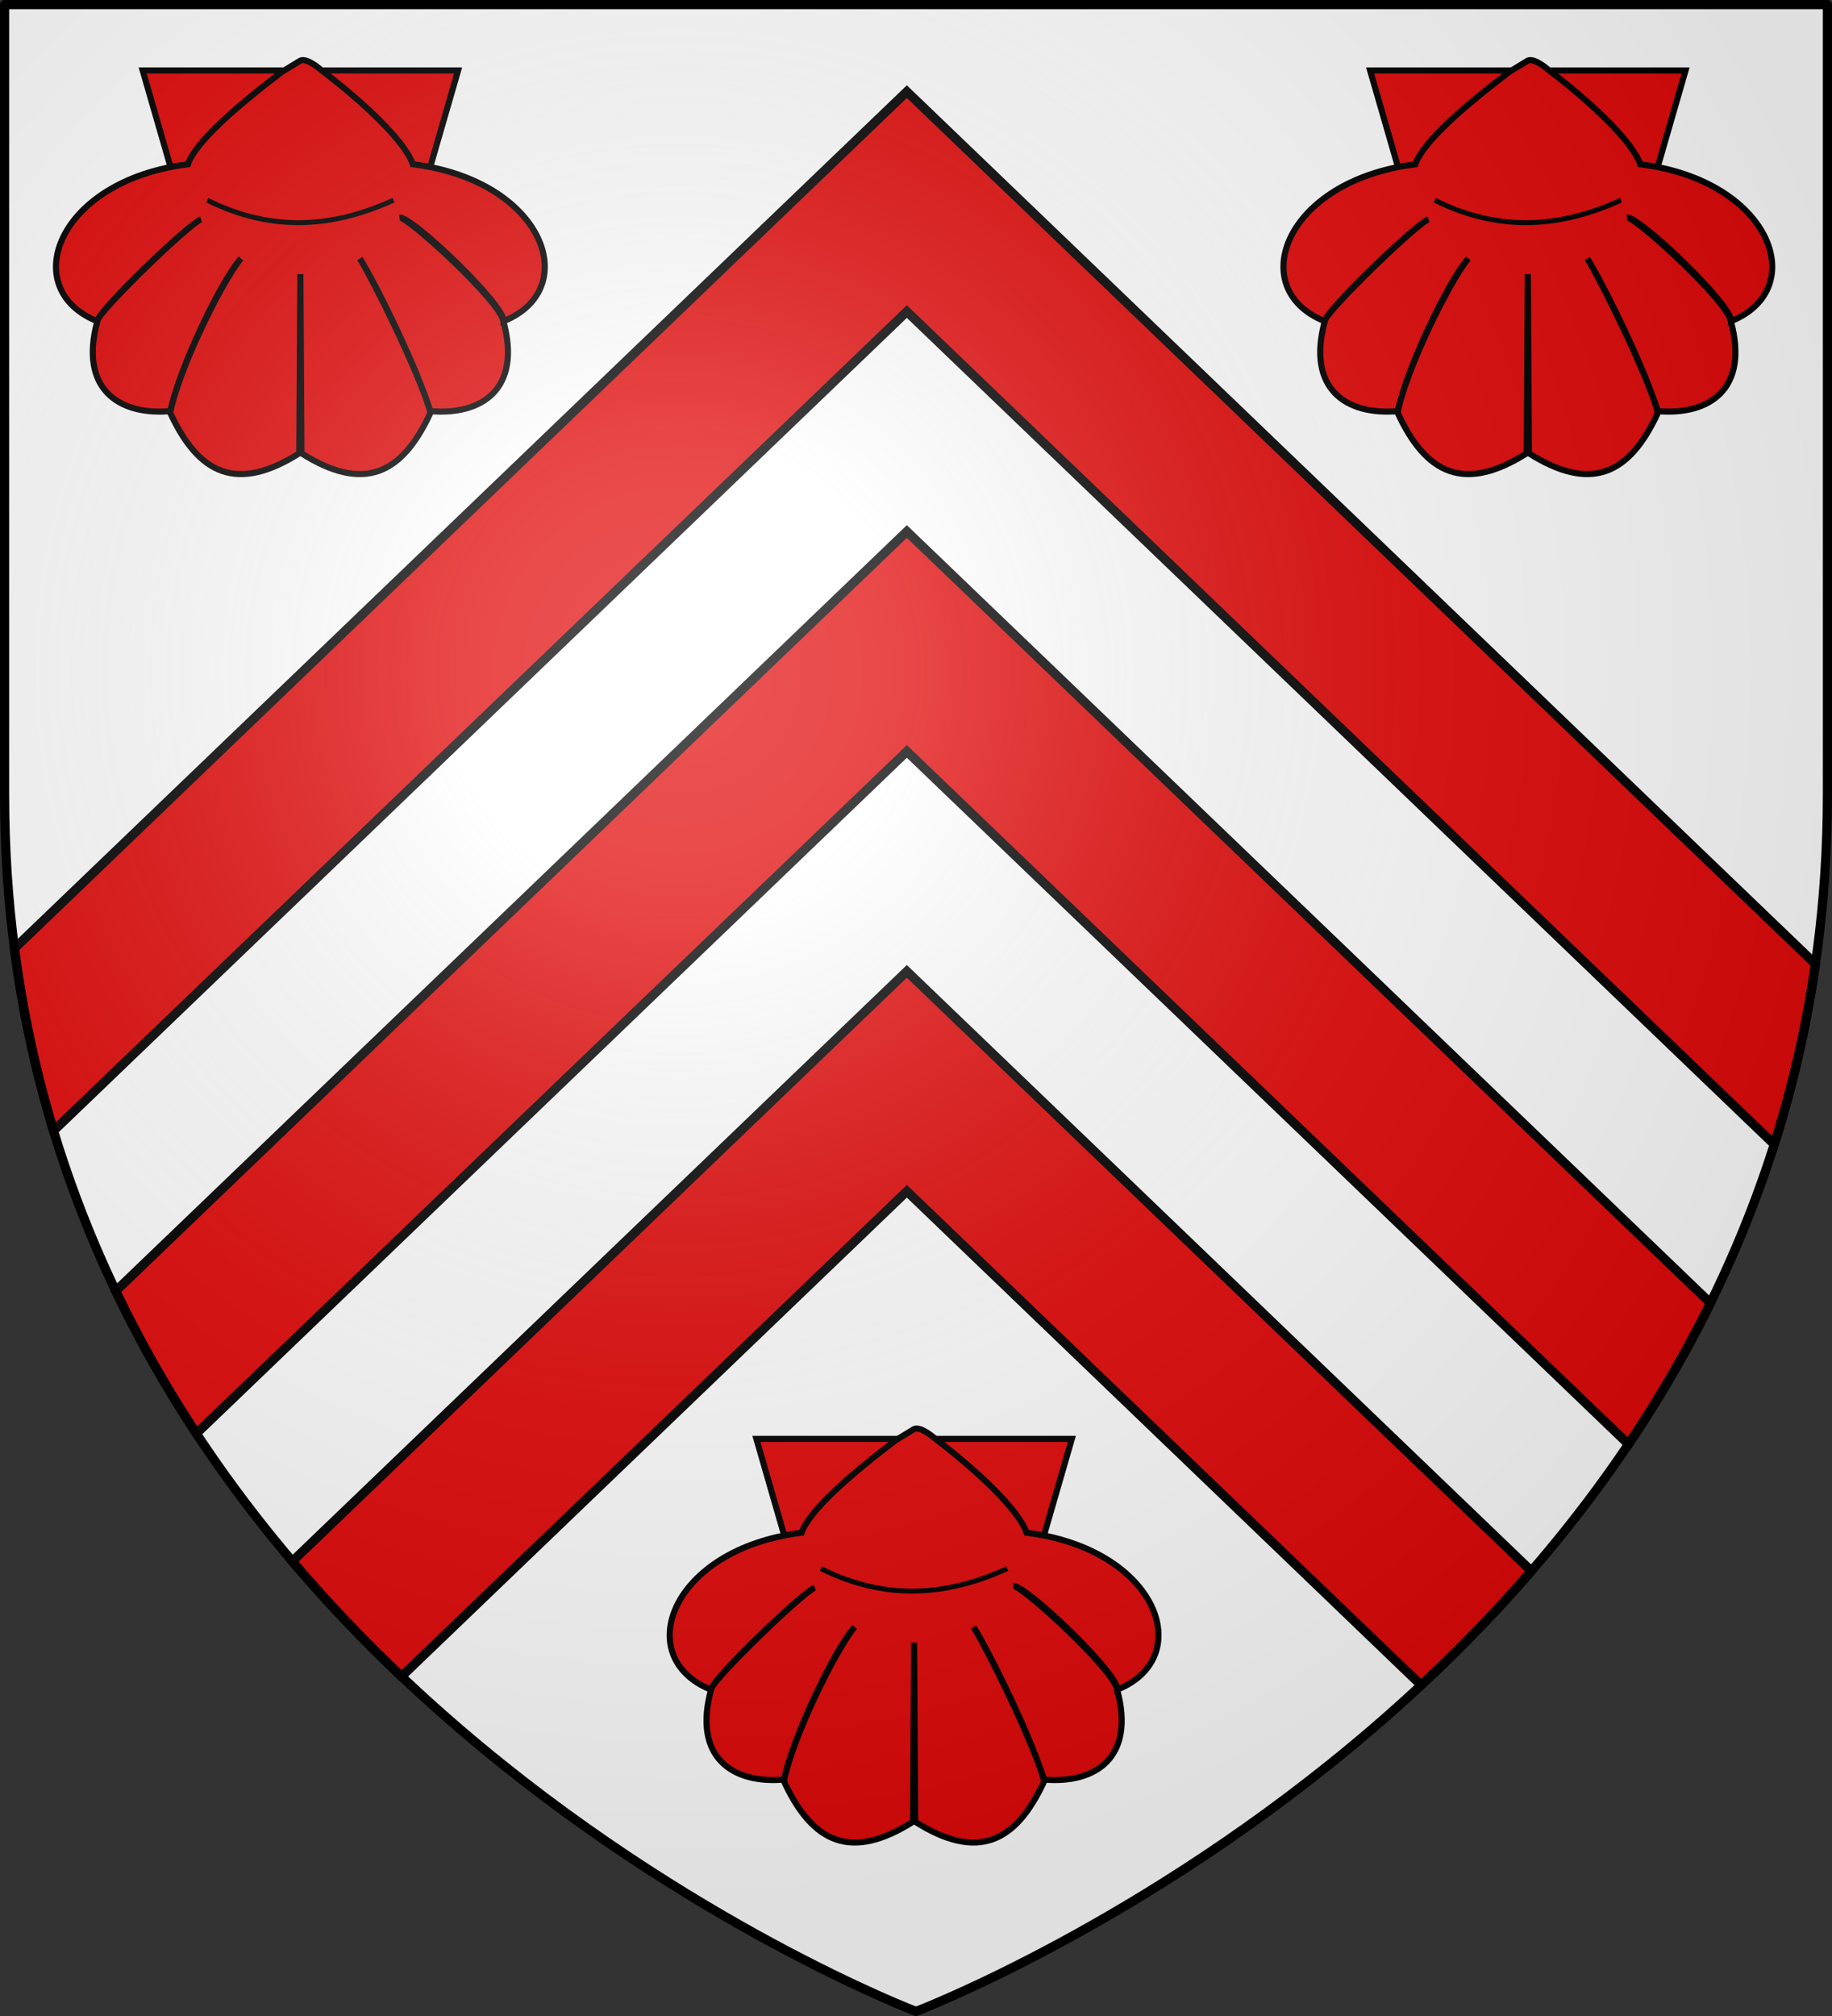
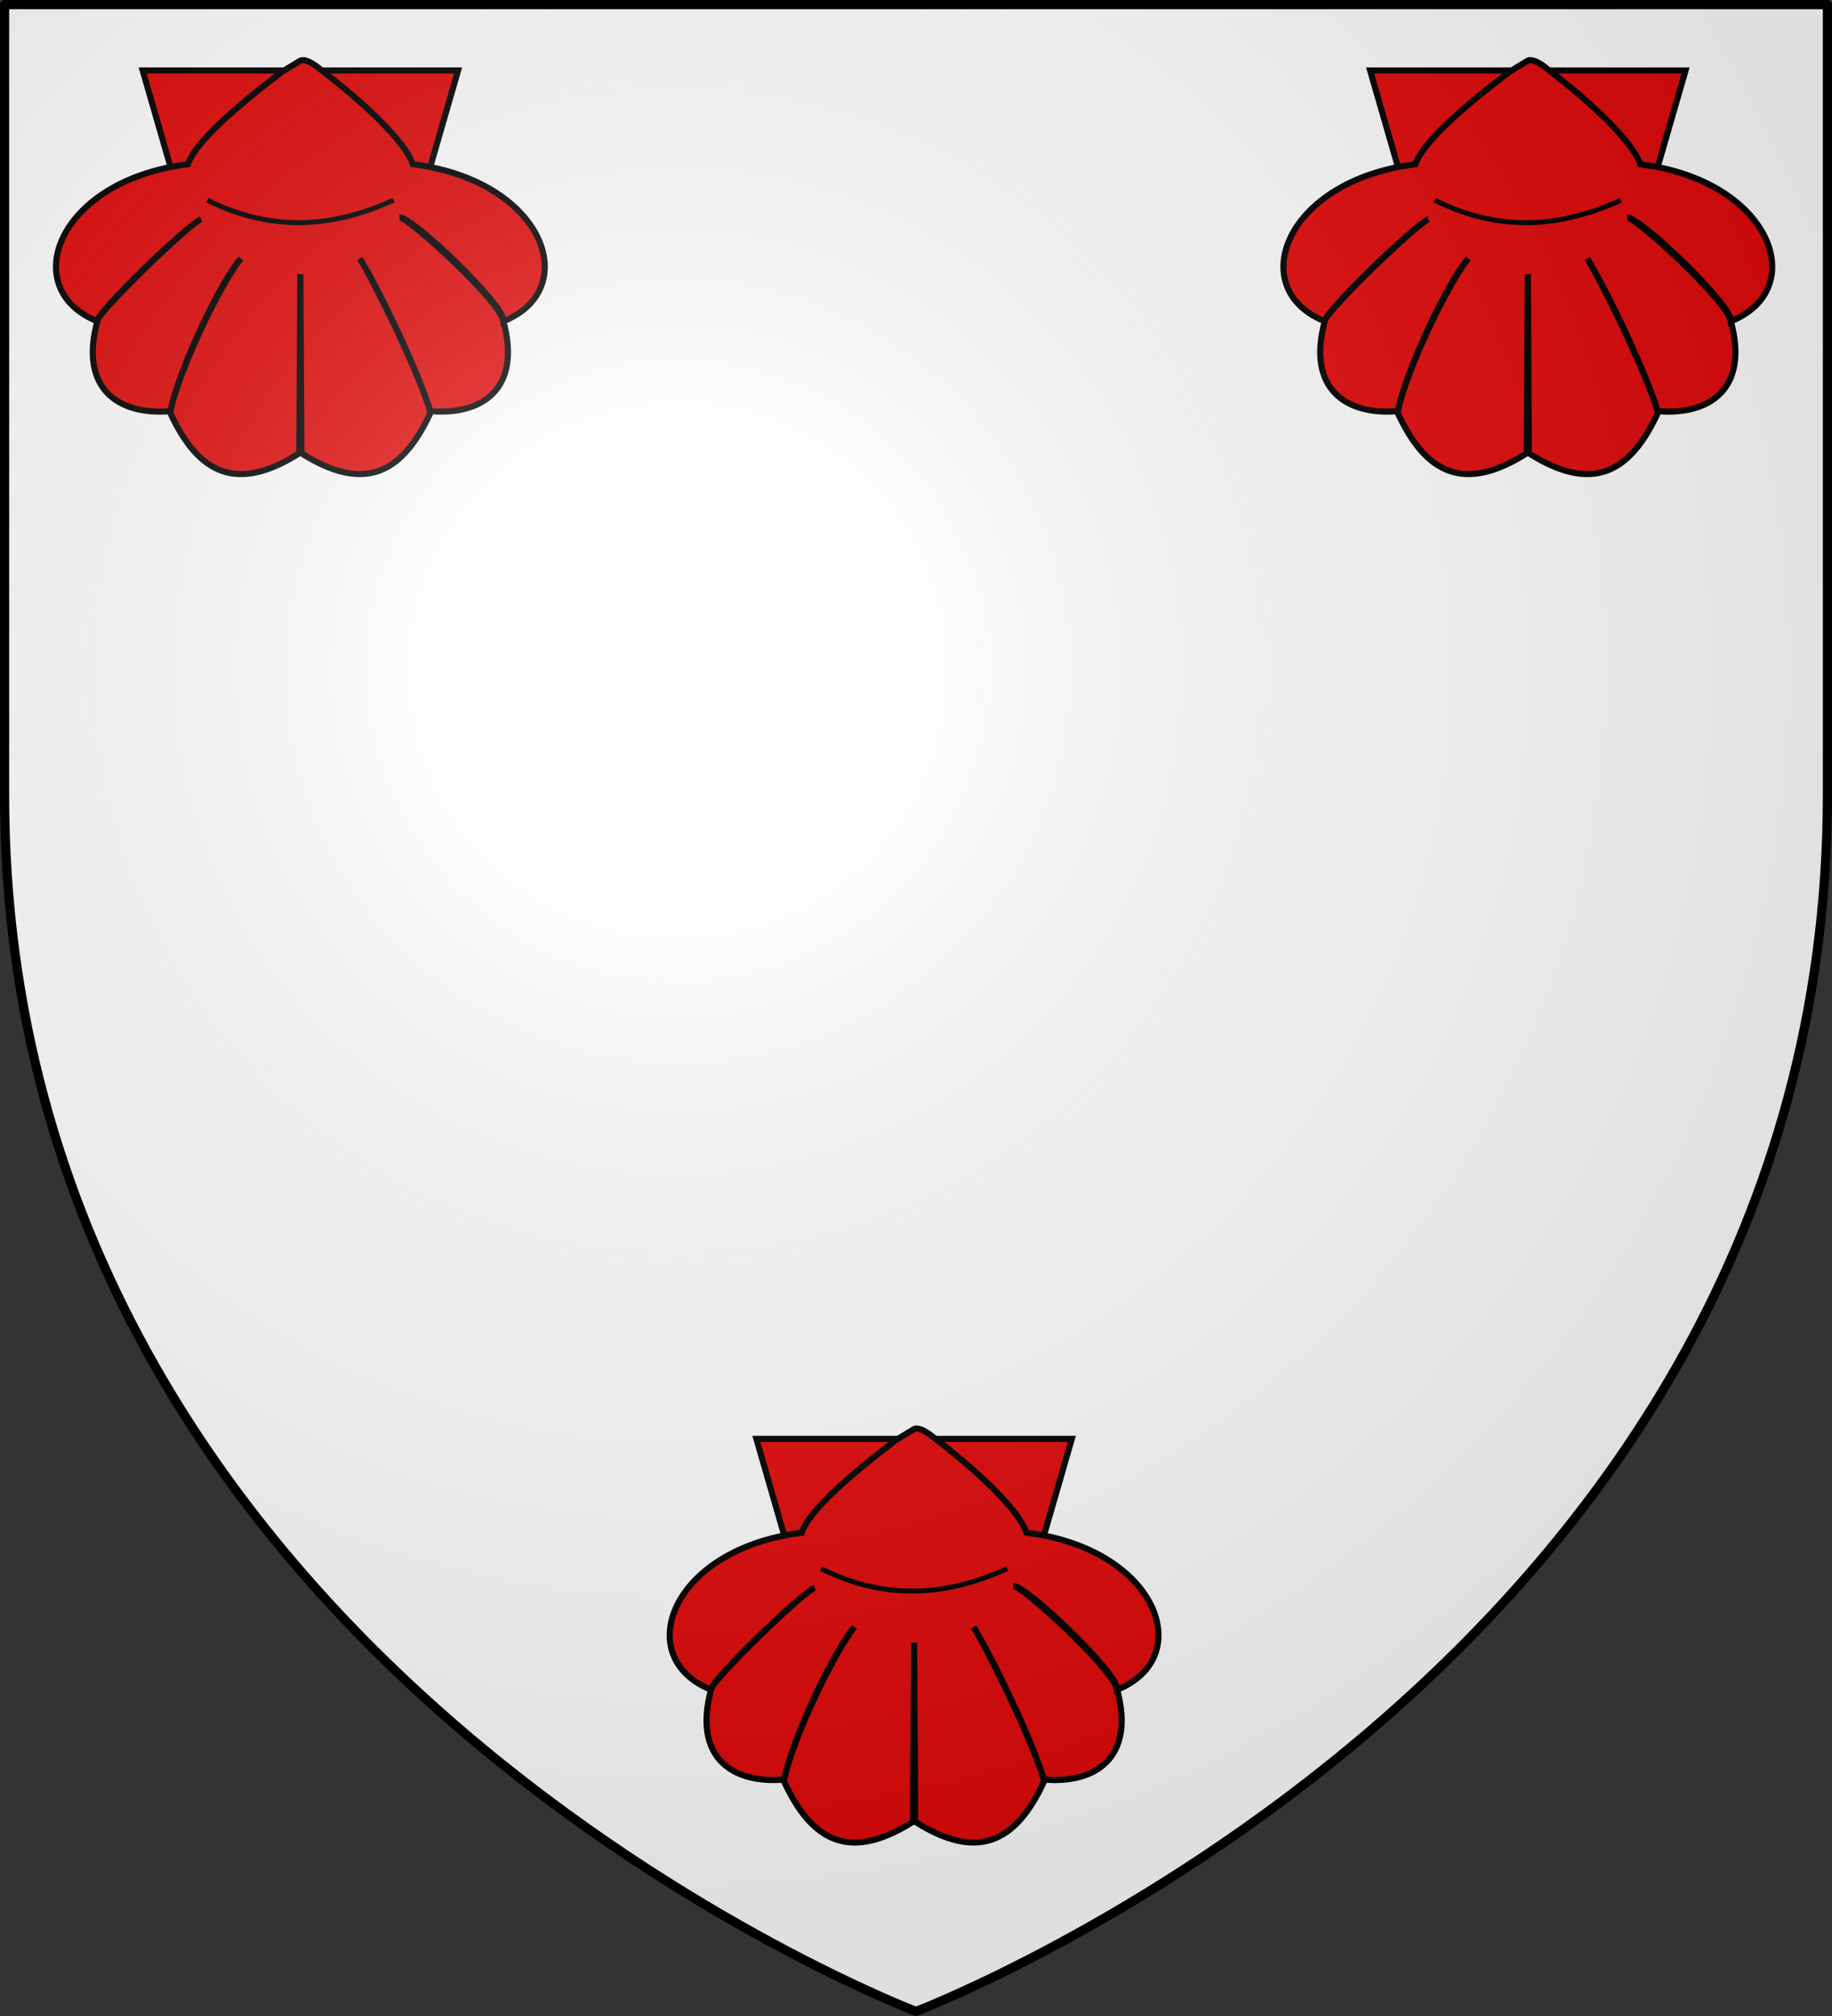
<svg xmlns="http://www.w3.org/2000/svg" xmlns:xlink="http://www.w3.org/1999/xlink" height="660" width="600" version="1.0">
  <rect width="100%" height="100%" fill="#333333" stroke="none" />
  <defs>
    <g id="h">
      <use height="540" width="810" transform="rotate(72)" xlink:href="#g" />
      <use height="540" width="810" transform="rotate(144)" xlink:href="#g" />
    </g>
    <g id="p">
      <use xlink:href="#o" transform="rotate(72)" width="810" height="540" />
      <use xlink:href="#o" transform="rotate(144)" width="810" height="540" />
    </g>
    <g id="o">
      <path id="n" d="M0 0v1h.5L0 0z" transform="rotate(18 3.157 -.5)" />
      <use xlink:href="#n" transform="scale(-1 1)" width="810" height="540" />
    </g>
    <g id="d">
      <path id="c" d="M0 0v1h.5L0 0z" transform="rotate(18 3.157 -.5)" />
      <use xlink:href="#c" transform="scale(-1 1)" width="810" height="540" />
    </g>
    <g id="e">
      <use xlink:href="#d" transform="rotate(72)" width="810" height="540" />
      <use xlink:href="#d" transform="rotate(144)" width="810" height="540" />
    </g>
    <g id="g">
      <path transform="rotate(18 3.157 -.5)" d="M0 0v1h.5L0 0z" id="f" />
      <use height="540" width="810" transform="scale(-1 1)" xlink:href="#f" />
    </g>
    <g id="l">
      <use xlink:href="#k" transform="rotate(72)" width="810" height="540" />
      <use xlink:href="#k" transform="rotate(144)" width="810" height="540" />
    </g>
    <g id="k">
      <path id="j" d="M0 0v1h.5L0 0z" transform="rotate(18 3.157 -.5)" />
      <use xlink:href="#j" transform="scale(-1 1)" width="810" height="540" />
    </g>
    <path d="m-267.374-6.853-4.849 23.83-4.848-23.83v-44.741h-25.213v14.546h-9.698v-14.546h-14.546v-9.697h14.546v-14.546h9.698v14.546h25.213v-25.213h-14.546v-9.698h14.546v-14.546h9.697v14.546h14.546v9.698h-14.546v25.213h25.213v-14.546h9.698v14.546h14.546v9.697h-14.546v14.546h-9.698v-14.546h-25.213v44.741z" id="i" style="fill:#fcef3c;fill-opacity:1;stroke:#000;stroke-width:3.807;stroke-miterlimit:4;stroke-dasharray:none;stroke-opacity:1;display:inline" />
    <path d="M2.922 27.672c0-5.951 2.317-9.843 5.579-11.012 1.448-.519 3.307-.273 5.018 1.447 2.119 2.129 2.736 7.993-3.483 9.121.658-.956.619-3.081-.714-3.787-.99-.524-2.113-.253-2.676.123-.824.552-1.729 2.106-1.679 4.108H2.922z" id="m" />
-     <path id="b" d="M2.922 27.672c0-5.951 2.317-9.843 5.579-11.012 1.448-.519 3.307-.273 5.018 1.447 2.119 2.129 2.736 7.993-3.483 9.121.658-.956.619-3.081-.714-3.787-.99-.524-2.113-.253-2.676.123-.824.552-1.729 2.106-1.679 4.108H2.922z" />
    <radialGradient xlink:href="#a" id="r" gradientUnits="userSpaceOnUse" gradientTransform="matrix(1.353 0 0 1.349 -77.63 -85.747)" cx="221.445" cy="226.331" fx="221.445" fy="226.331" r="300" />
    <linearGradient id="a">
      <stop style="stop-color:white;stop-opacity:.314" offset="0" />
      <stop offset=".19" style="stop-color:white;stop-opacity:.251" />
      <stop style="stop-color:#6b6b6b;stop-opacity:.125" offset=".6" />
      <stop style="stop-color:black;stop-opacity:.125" offset="1" />
    </linearGradient>
  </defs>
  <g style="display:inline">
    <path d="M300 658.5S598.5 545.145 598.5 260V1.5H1.5V260C1.5 545.145 300 658.5 300 658.5z" style="fill:#fff;fill-opacity:1;fill-rule:evenodd;stroke:none;stroke-width:3;stroke-linecap:round;stroke-linejoin:round;stroke-opacity:1" />
-     <path style="fill:#e20909;fill-opacity:1;stroke:#000;stroke-width:3;stroke-linecap:butt;stroke-linejoin:miter;stroke-miterlimit:4;stroke-dasharray:none;stroke-opacity:1" d="M297 30 4.719 310.5a370.227 370.227 0 0 0 12.812 59.719L297 102l284.094 272.656c5.911-18.656 10.488-38.337 13.468-59.062L297 30zm0 144L37.906 422.656c7.884 16.492 16.782 32.045 26.407 46.656L297 246l236.344 226.813c9.747-14.474 18.795-29.867 26.843-46.22L297 174zm0 144L95.75 511.156c11.525 13.57 23.541 26.121 35.75 37.688L297 390l168.438 161.688c12.296-11.46 24.433-23.898 36.093-37.375L297 318z" />
  </g>
  <g>
    <g style="display:inline" id="q">
      <path d="m1148.244 1198.875 42.031 145.625h106.844l42.094-145.625h-190.97z" style="fill:#e20909;fill-opacity:1;fill-rule:evenodd;stroke:#000;stroke-width:3.693;stroke-linecap:butt;stroke-linejoin:miter;stroke-miterlimit:4;stroke-dasharray:none;stroke-opacity:1;display:inline" transform="translate(-373.477 -177.531) scale(.541)" />
      <path style="fill:#e20909;fill-opacity:1;fill-rule:evenodd;stroke:#000;stroke-width:3.693;stroke-linecap:butt;stroke-linejoin:miter;stroke-miterlimit:4;stroke-dasharray:none;stroke-opacity:1;display:inline" d="M1232.574 1199.704c-26.875 20.453-52.17 42.186-56.952 55.962-79.385 9.85-103.209 75.367-54.984 94.936 1.143-6.187 56.465-59.6 62.926-61.608-7.702 2.85-63.043 56.026-62.762 61.717-11.073 40.69 12.758 57.045 44.217 54.329 5.074-25.204 30.64-79.006 42.692-92.338-11.783 14.31-37.862 67.47-42.802 93.322 17.38 37.645 40.688 48.202 78.16 24.54l.655-108.42.656 108.42c37.471 23.662 60.725 13.105 78.104-24.54-6.282-23.167-32.213-76.515-42.747-93.322 8.314 13.625 33.622 64.324 42.692 92.338 31.46 2.716 55.29-13.64 44.217-54.329-1.79-12.24-58.238-63.662-62.817-62.798 7.343-.804 63.567 52.819 62.981 62.689 48.225-19.57 24.401-85.087-54.984-94.936-4.781-13.776-29.105-36.967-55.98-57.42 0 0-8.12-7.168-12.122-5.32l-11.15 6.778z" transform="translate(-373.477 -177.531) scale(.541)" />
      <path style="fill:none;fill-rule:evenodd;stroke:#000;stroke-width:3;stroke-linecap:butt;stroke-linejoin:miter;stroke-miterlimit:4;stroke-dasharray:none;stroke-opacity:1;display:inline" d="M1187.349 1277.378c40.461 20.146 77.459 16.043 112.75 0" transform="translate(-373.477 -177.531) scale(.541)" />
    </g>
    <use style="display:inline" xlink:href="#q" transform="translate(-201 -448)" width="600" height="660" />
    <use style="display:inline" xlink:href="#q" transform="translate(201 -448)" width="600" height="660" />
  </g>
  <path d="M300 658.5S598.5 545.452 598.5 260V1.5H1.5V260C1.5 545.452 300 658.5 300 658.5z" style="opacity:1;fill:url(#r);fill-opacity:1;fill-rule:evenodd;stroke:none;stroke-width:1px;stroke-linecap:butt;stroke-linejoin:miter;stroke-opacity:1" />
  <path style="fill:none;fill-opacity:1;fill-rule:evenodd;stroke:#000;stroke-width:3;stroke-linecap:round;stroke-linejoin:round;stroke-opacity:1;display:inline" d="M300 658.5S598.5 545.145 598.5 260V1.5H1.5V260C1.5 545.145 300 658.5 300 658.5z" />
</svg>